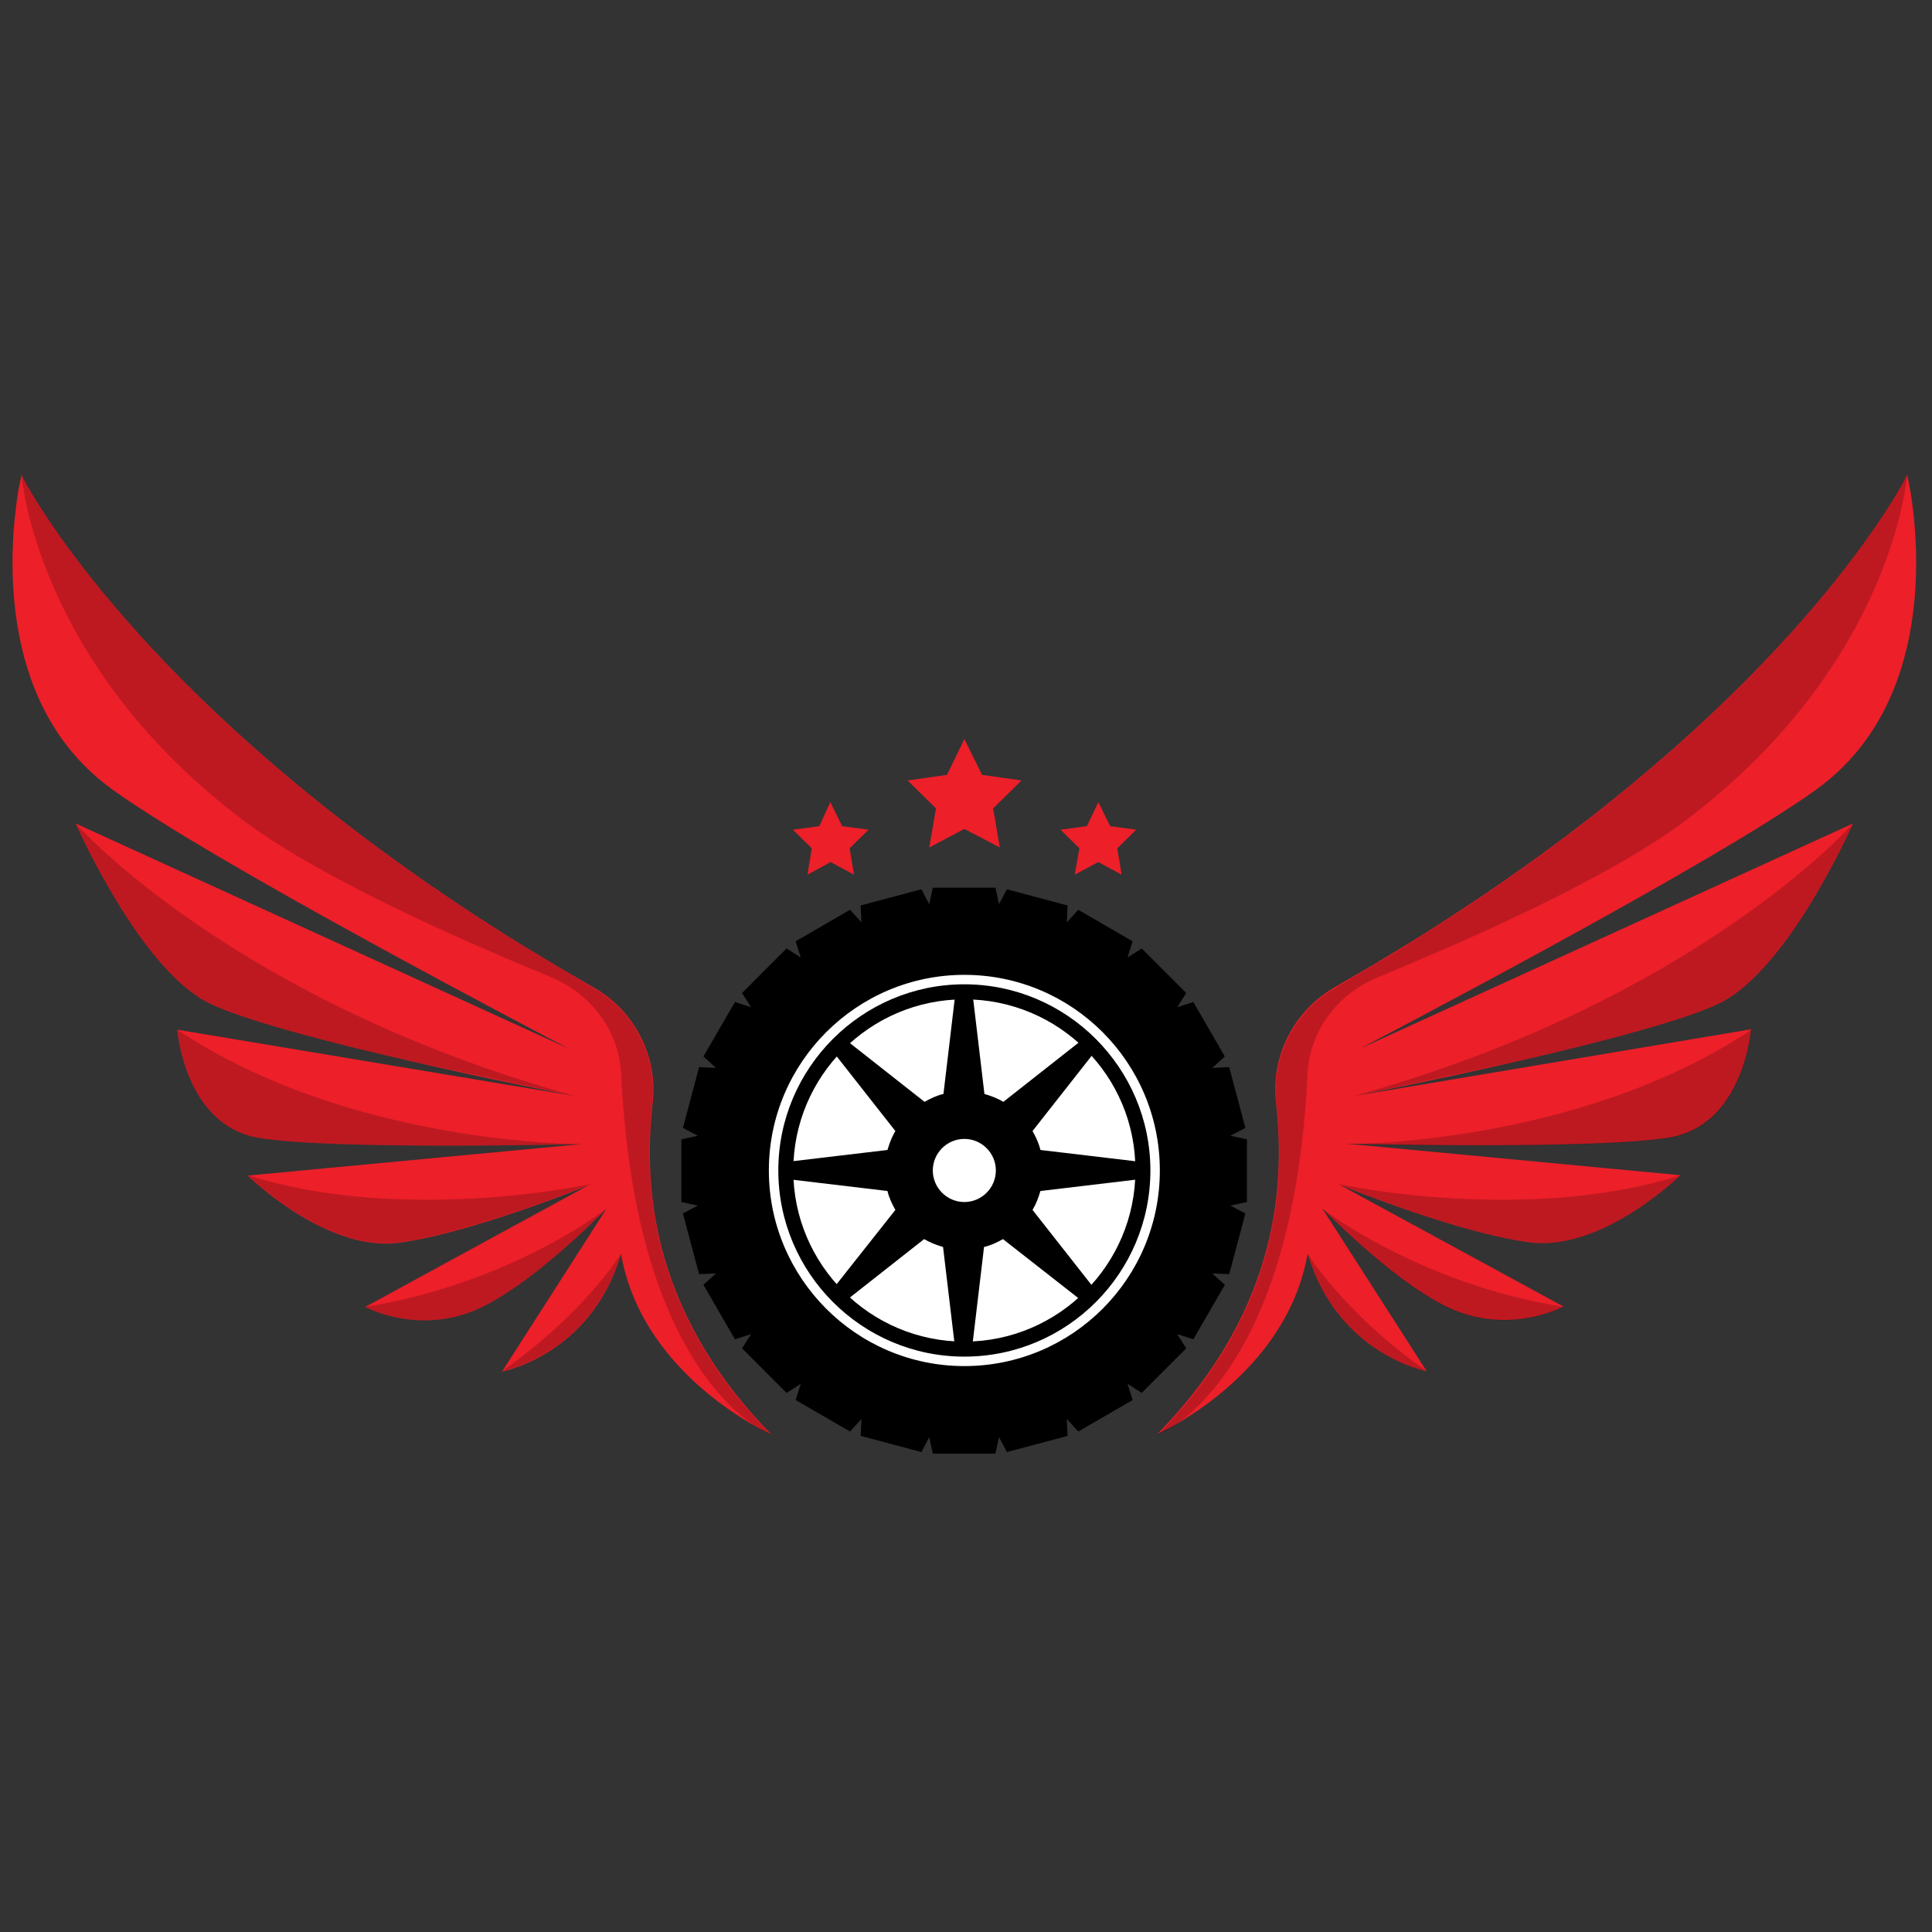
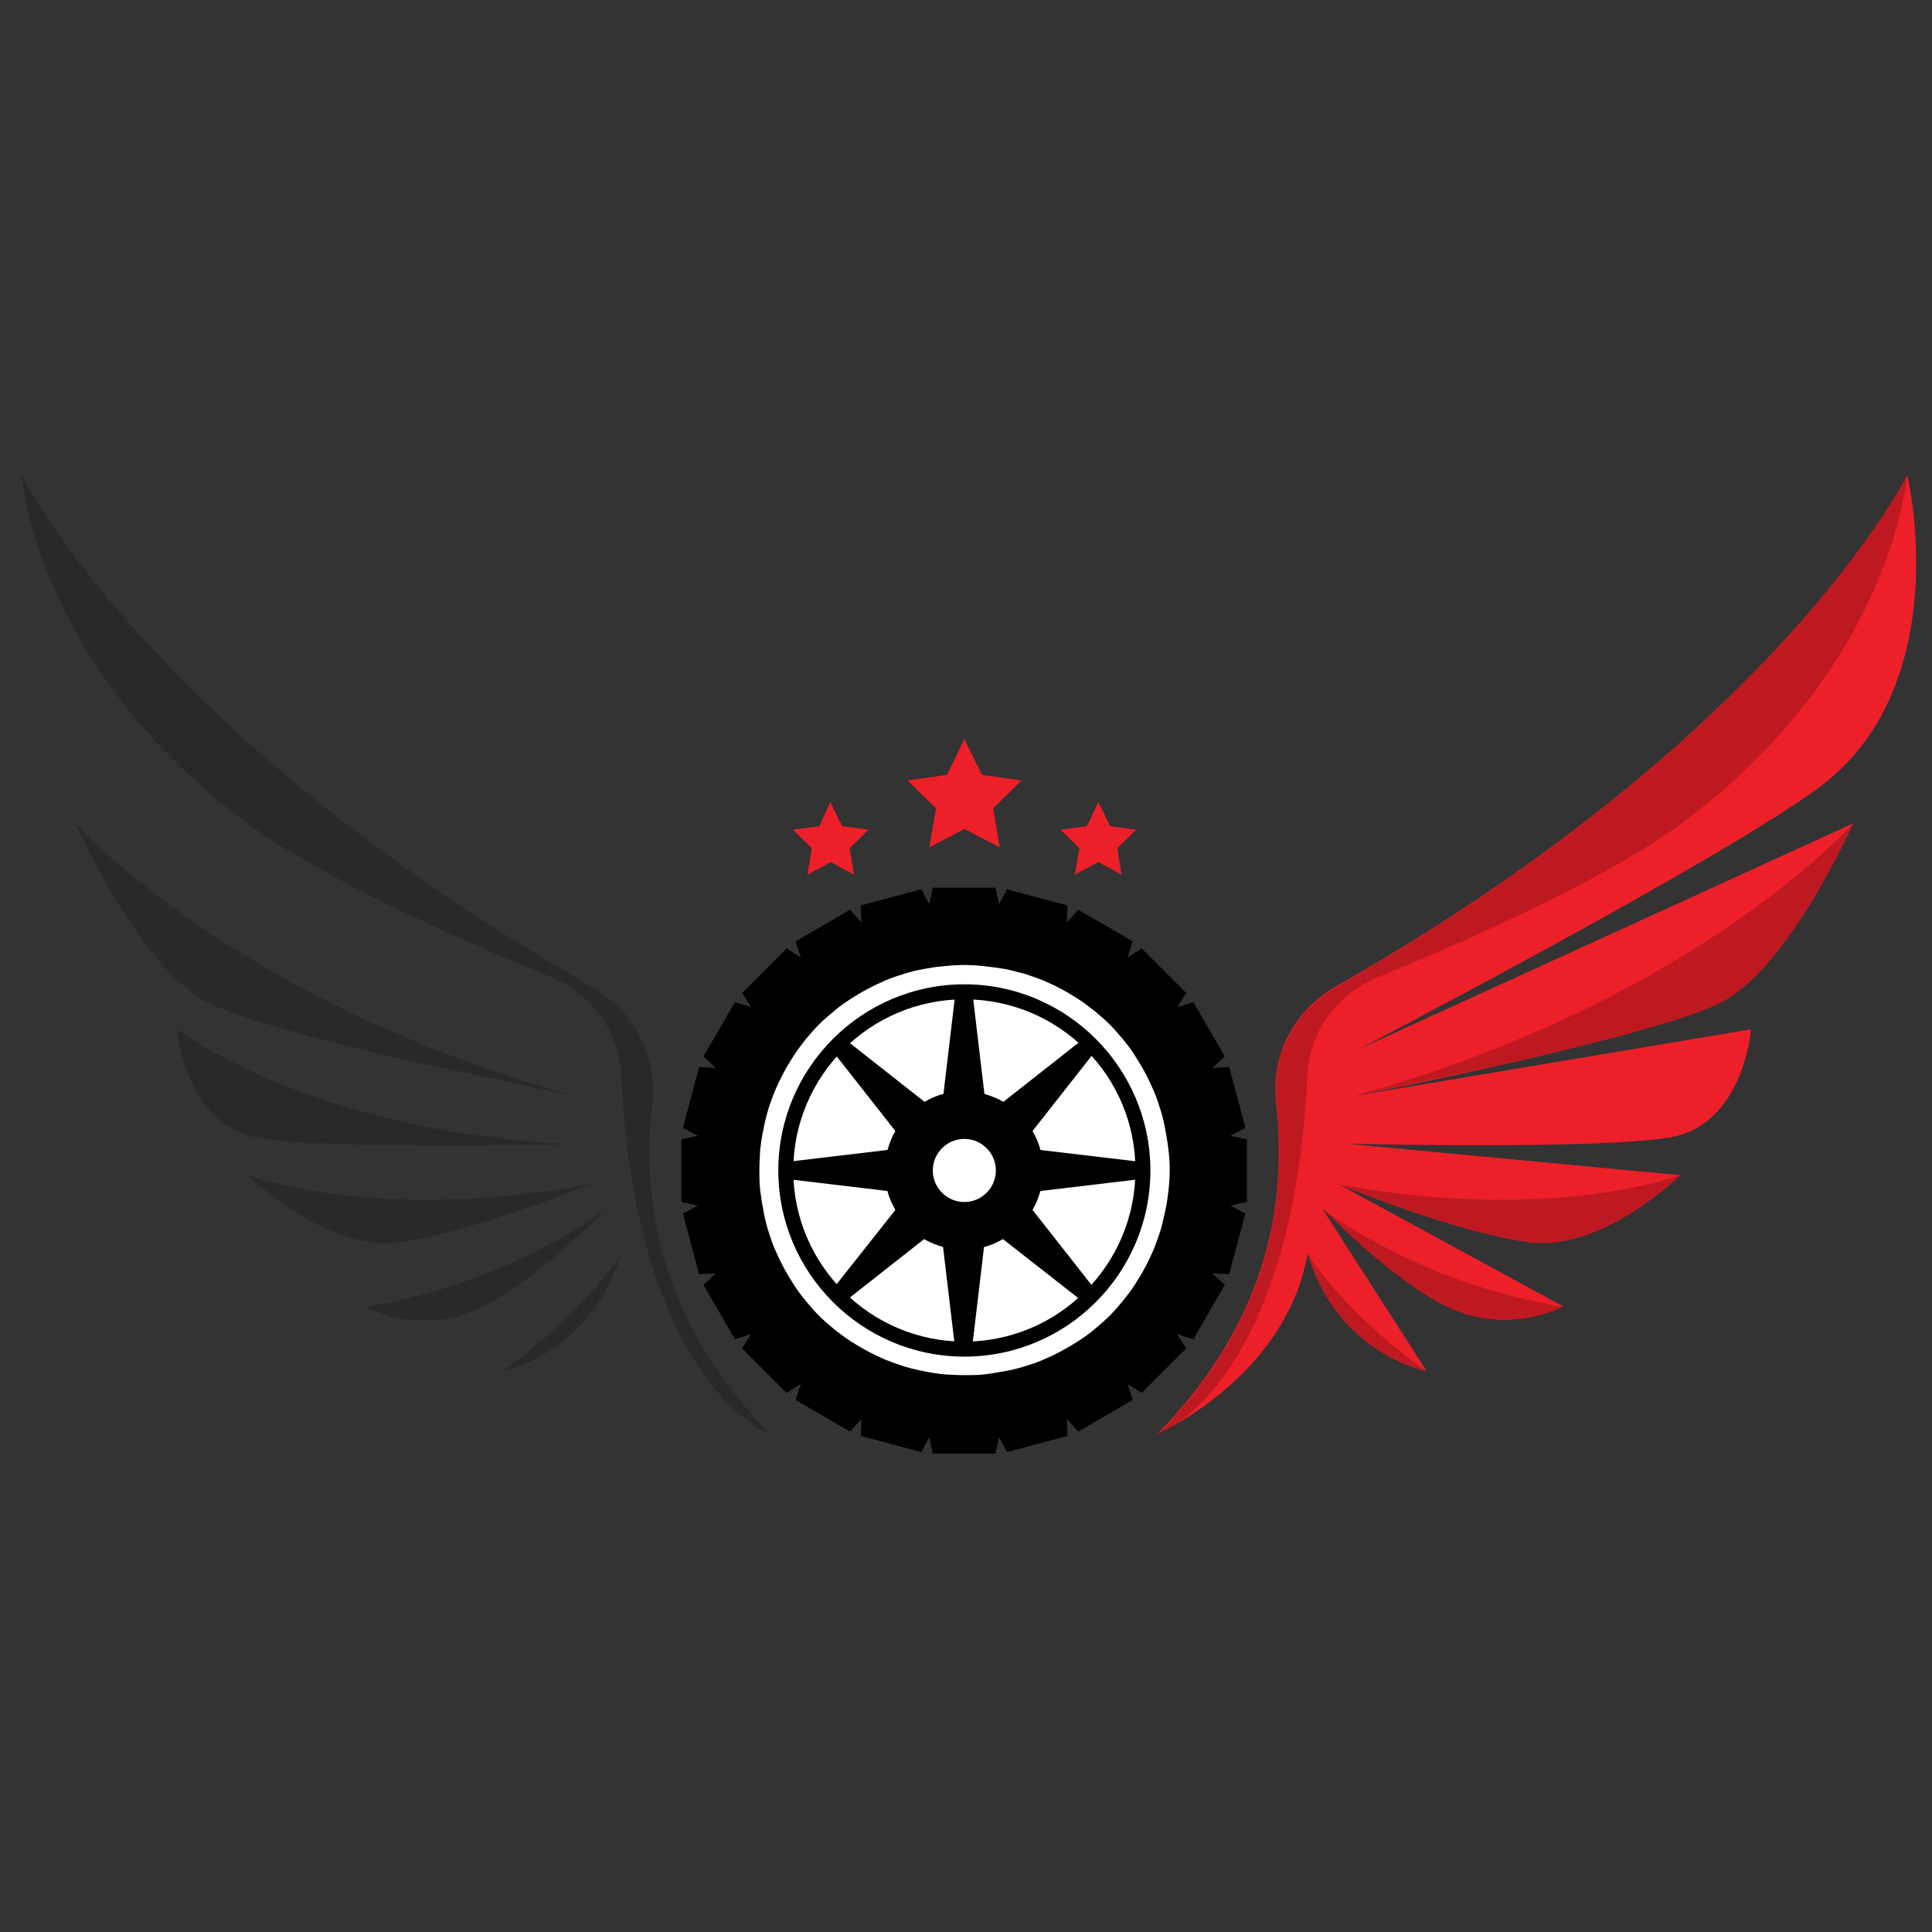
<svg xmlns="http://www.w3.org/2000/svg" width="250" zoomAndPan="magnify" viewBox="0 0 187.5 187.5" height="250" preserveAspectRatio="xMidYMid meet" version="1.0">
  <rect x="0" y="0" width="187.5" height="187.5" fill="#333333" stroke="none" />
  <defs>
    <clipPath id="cdc0fcabba">
      <path d="M 66 86 L 122 86 L 122 141.074 L 66 141.074 Z M 66 86 " clip-rule="nonzero" />
    </clipPath>
    <clipPath id="42a436c51d">
      <path d="M 112 46.078 L 186 46.078 L 186 140 L 112 140 Z M 112 46.078 " clip-rule="nonzero" />
    </clipPath>
    <clipPath id="02194410bf">
      <path d="M 112 46.078 L 186 46.078 L 186 140 L 112 140 Z M 112 46.078 " clip-rule="nonzero" />
    </clipPath>
    <clipPath id="709b5d3af5">
      <path d="M 1 46.078 L 75 46.078 L 75 140 L 1 140 Z M 1 46.078 " clip-rule="nonzero" />
    </clipPath>
    <clipPath id="37836ac1e9">
      <path d="M 2 46.078 L 75 46.078 L 75 140 L 2 140 Z M 2 46.078 " clip-rule="nonzero" />
    </clipPath>
  </defs>
  <path fill="#000000" d="M 119.445 113.555 C 119.445 114.398 119.41 115.238 119.332 116.082 C 119.254 116.922 119.141 117.766 118.949 118.609 C 118.797 119.449 118.566 120.254 118.336 121.059 C 118.109 121.859 117.801 122.664 117.496 123.43 C 117.191 124.195 116.809 124.961 116.426 125.727 C 116.043 126.453 115.582 127.18 115.125 127.91 C 114.664 128.598 114.168 129.285 113.594 129.938 C 113.059 130.586 112.484 131.199 111.871 131.812 C 111.262 132.426 110.648 132.961 110 133.496 C 109.348 134.031 108.66 134.531 107.973 134.988 C 107.281 135.449 106.555 135.906 105.789 136.289 C 105.027 136.672 104.262 137.055 103.496 137.363 C 102.73 137.668 101.926 137.973 101.125 138.203 C 100.32 138.434 99.48 138.664 98.676 138.816 C 97.836 138.969 96.992 139.121 96.152 139.199 C 95.309 139.277 94.469 139.312 93.629 139.312 C 92.785 139.312 91.945 139.277 91.102 139.199 C 90.262 139.121 89.418 139.008 88.578 138.816 C 87.738 138.664 86.934 138.434 86.129 138.203 C 85.328 137.973 84.523 137.668 83.758 137.363 C 82.992 137.055 82.227 136.672 81.465 136.289 C 80.738 135.906 80.012 135.449 79.281 134.988 C 78.594 134.531 77.906 134.031 77.254 133.496 C 76.605 132.961 75.992 132.387 75.383 131.812 C 74.77 131.199 74.195 130.586 73.66 129.938 C 73.125 129.285 72.629 128.598 72.129 127.91 C 71.672 127.219 71.211 126.492 70.828 125.727 C 70.445 125 70.066 124.234 69.758 123.43 C 69.453 122.664 69.148 121.859 68.918 121.059 C 68.688 120.254 68.457 119.41 68.305 118.609 C 68.152 117.766 68 116.922 67.922 116.082 C 67.848 115.238 67.809 114.398 67.809 113.555 C 67.809 112.715 67.848 111.871 67.922 111.031 C 68 110.188 68.113 109.344 68.305 108.504 C 68.457 107.66 68.688 106.859 68.918 106.055 C 69.148 105.25 69.453 104.445 69.758 103.68 C 70.066 102.914 70.445 102.148 70.828 101.383 C 71.211 100.656 71.672 99.93 72.129 99.203 C 72.59 98.516 73.086 97.824 73.66 97.176 C 74.195 96.523 74.77 95.91 75.383 95.297 C 75.992 94.688 76.605 94.152 77.254 93.613 C 77.906 93.078 78.594 92.582 79.281 92.121 C 79.973 91.664 80.699 91.203 81.465 90.82 C 82.227 90.438 82.992 90.055 83.758 89.75 C 84.523 89.441 85.328 89.137 86.129 88.906 C 86.934 88.676 87.773 88.449 88.578 88.293 C 89.418 88.141 90.262 87.988 91.102 87.91 C 91.945 87.836 92.785 87.797 93.629 87.797 C 94.469 87.797 95.309 87.836 96.152 87.91 C 96.992 87.988 97.836 88.102 98.676 88.293 C 99.52 88.449 100.32 88.676 101.125 88.906 C 101.926 89.137 102.73 89.441 103.496 89.75 C 104.262 90.055 105.027 90.438 105.789 90.82 C 106.555 91.203 107.246 91.664 107.973 92.121 C 108.66 92.582 109.348 93.078 110 93.613 C 110.648 94.152 111.262 94.723 111.871 95.297 C 112.484 95.91 113.059 96.523 113.594 97.176 C 114.129 97.824 114.625 98.516 115.125 99.203 C 115.582 99.891 116.043 100.617 116.426 101.383 C 116.809 102.148 117.191 102.879 117.496 103.68 C 117.801 104.445 118.109 105.25 118.336 106.055 C 118.566 106.859 118.797 107.699 118.949 108.504 C 119.102 109.344 119.254 110.188 119.332 111.031 C 119.371 111.871 119.445 112.715 119.445 113.555 Z M 119.445 113.555 " fill-opacity="1" fill-rule="nonzero" />
  <path fill="#ffffff" d="M 113.52 113.555 C 113.52 114.207 113.48 114.855 113.402 115.508 C 113.328 116.156 113.25 116.809 113.098 117.461 C 112.945 118.109 112.828 118.723 112.637 119.375 C 112.445 119.984 112.219 120.598 111.988 121.211 C 111.719 121.824 111.453 122.398 111.145 122.973 C 110.84 123.547 110.496 124.121 110.152 124.656 C 109.809 125.191 109.387 125.727 109.004 126.223 C 108.582 126.723 108.164 127.219 107.703 127.68 C 107.246 128.137 106.746 128.559 106.25 128.98 C 105.754 129.402 105.219 129.785 104.684 130.129 C 104.145 130.473 103.574 130.816 103 131.125 C 102.426 131.43 101.852 131.699 101.238 131.965 C 100.629 132.234 100.016 132.426 99.402 132.617 C 98.789 132.809 98.141 132.961 97.492 133.074 C 96.84 133.191 96.191 133.305 95.539 133.383 C 94.891 133.457 94.238 133.457 93.59 133.457 C 92.938 133.457 92.289 133.418 91.637 133.383 C 90.988 133.305 90.336 133.227 89.688 133.074 C 89.035 132.961 88.426 132.809 87.773 132.617 C 87.164 132.426 86.551 132.195 85.938 131.965 C 85.328 131.699 84.754 131.43 84.18 131.125 C 83.605 130.816 83.031 130.473 82.496 130.129 C 81.961 129.785 81.426 129.363 80.93 128.98 C 80.43 128.559 79.934 128.137 79.473 127.68 C 79.016 127.219 78.594 126.723 78.172 126.223 C 77.754 125.727 77.371 125.191 77.027 124.656 C 76.684 124.121 76.336 123.547 76.031 122.973 C 75.727 122.398 75.457 121.824 75.191 121.211 C 74.922 120.598 74.73 119.984 74.539 119.375 C 74.348 118.762 74.195 118.109 74.082 117.461 C 73.965 116.809 73.852 116.156 73.773 115.508 C 73.699 114.855 73.699 114.207 73.699 113.555 C 73.699 112.906 73.738 112.254 73.773 111.605 C 73.852 110.953 73.93 110.301 74.082 109.652 C 74.195 109 74.348 108.387 74.539 107.738 C 74.73 107.086 74.961 106.512 75.191 105.902 C 75.457 105.289 75.727 104.715 76.031 104.141 C 76.336 103.566 76.684 102.992 77.027 102.457 C 77.371 101.922 77.793 101.383 78.172 100.887 C 78.594 100.391 79.016 99.891 79.473 99.434 C 79.934 98.973 80.43 98.551 80.93 98.133 C 81.426 97.711 81.961 97.328 82.496 96.984 C 83.031 96.637 83.605 96.293 84.18 95.988 C 84.754 95.68 85.328 95.414 85.938 95.145 C 86.551 94.879 87.164 94.688 87.773 94.496 C 88.387 94.305 89.035 94.152 89.688 94.035 C 90.336 93.922 90.988 93.805 91.637 93.77 C 92.289 93.691 92.938 93.652 93.59 93.652 C 94.238 93.652 94.891 93.691 95.539 93.77 C 96.191 93.844 96.84 93.922 97.492 94.035 C 98.141 94.152 98.754 94.344 99.402 94.496 C 100.016 94.688 100.629 94.914 101.238 95.145 C 101.852 95.414 102.426 95.68 103 95.988 C 103.574 96.293 104.145 96.637 104.684 96.984 C 105.219 97.328 105.754 97.75 106.25 98.133 C 106.746 98.551 107.246 98.973 107.703 99.434 C 108.164 99.891 108.582 100.391 109.004 100.887 C 109.426 101.383 109.809 101.922 110.152 102.457 C 110.496 102.992 110.84 103.566 111.145 104.141 C 111.453 104.715 111.719 105.289 111.988 105.902 C 112.254 106.512 112.445 107.125 112.637 107.738 C 112.828 108.352 112.98 109 113.098 109.652 C 113.211 110.301 113.328 110.953 113.402 111.605 C 113.48 112.254 113.52 112.906 113.52 113.555 Z M 113.52 113.555 " fill-opacity="1" fill-rule="nonzero" />
  <path fill="#ffffff" d="M 110.918 113.555 C 110.918 114.129 110.879 114.703 110.84 115.238 C 110.801 115.812 110.688 116.348 110.574 116.922 C 110.457 117.496 110.305 118.035 110.152 118.57 C 110 119.105 109.809 119.641 109.578 120.176 C 109.348 120.711 109.117 121.211 108.852 121.707 C 108.582 122.207 108.277 122.703 107.973 123.164 C 107.664 123.621 107.32 124.082 106.938 124.539 C 106.594 124.961 106.211 125.383 105.789 125.805 C 105.371 126.188 104.949 126.57 104.527 126.953 C 104.07 127.297 103.648 127.641 103.152 127.984 C 102.691 128.293 102.195 128.598 101.699 128.863 C 101.199 129.133 100.664 129.363 100.168 129.594 C 99.633 129.82 99.098 130.012 98.562 130.168 C 98.027 130.32 97.453 130.473 96.918 130.586 C 96.344 130.703 95.809 130.777 95.234 130.855 C 94.66 130.895 94.086 130.934 93.551 130.934 C 93.016 130.934 92.402 130.895 91.867 130.855 C 91.293 130.816 90.758 130.703 90.184 130.586 C 89.609 130.473 89.074 130.32 88.539 130.168 C 88.004 130.012 87.469 129.82 86.934 129.594 C 86.398 129.363 85.902 129.133 85.402 128.863 C 84.906 128.598 84.41 128.293 83.949 127.984 C 83.492 127.68 83.031 127.336 82.574 126.953 C 82.152 126.605 81.73 126.223 81.309 125.805 C 80.93 125.422 80.547 125 80.164 124.539 C 79.82 124.082 79.473 123.66 79.129 123.164 C 78.824 122.703 78.52 122.207 78.25 121.707 C 77.984 121.211 77.754 120.711 77.523 120.176 C 77.293 119.641 77.102 119.105 76.949 118.57 C 76.797 118.035 76.645 117.461 76.527 116.922 C 76.414 116.348 76.336 115.812 76.262 115.238 C 76.223 114.664 76.184 114.09 76.184 113.555 C 76.184 113.02 76.223 112.406 76.262 111.871 C 76.301 111.297 76.414 110.762 76.527 110.188 C 76.645 109.613 76.797 109.078 76.949 108.543 C 77.102 108.004 77.293 107.469 77.523 106.934 C 77.754 106.398 77.984 105.902 78.25 105.402 C 78.52 104.906 78.824 104.406 79.129 103.949 C 79.438 103.488 79.781 103.031 80.164 102.57 C 80.508 102.148 80.891 101.73 81.309 101.309 C 81.73 100.887 82.152 100.543 82.574 100.16 C 83.031 99.816 83.453 99.469 83.949 99.164 C 84.41 98.859 84.906 98.551 85.402 98.285 C 85.902 98.016 86.438 97.785 86.934 97.559 C 87.469 97.328 88.004 97.137 88.539 96.984 C 89.074 96.828 89.648 96.676 90.184 96.562 C 90.758 96.445 91.293 96.371 91.867 96.293 C 92.441 96.254 93.016 96.219 93.551 96.219 C 94.086 96.219 94.699 96.254 95.234 96.293 C 95.809 96.332 96.344 96.445 96.918 96.562 C 97.492 96.676 98.027 96.828 98.562 96.984 C 99.098 97.137 99.633 97.328 100.168 97.559 C 100.703 97.785 101.199 98.016 101.699 98.285 C 102.195 98.551 102.691 98.859 103.152 99.164 C 103.609 99.469 104.07 99.816 104.527 100.16 C 104.949 100.504 105.371 100.887 105.789 101.309 C 106.172 101.691 106.555 102.113 106.938 102.57 C 107.281 102.992 107.629 103.449 107.973 103.949 C 108.277 104.406 108.582 104.906 108.852 105.402 C 109.117 105.902 109.348 106.438 109.578 106.934 C 109.809 107.469 110 108.004 110.152 108.543 C 110.305 109.078 110.457 109.652 110.574 110.188 C 110.688 110.762 110.762 111.297 110.84 111.871 C 110.879 112.445 110.918 113.02 110.918 113.555 Z M 110.918 113.555 " fill-opacity="1" fill-rule="nonzero" />
  <path fill="#000000" d="M 93.59 131.66 C 83.645 131.66 75.535 123.547 75.535 113.594 C 75.535 103.641 83.645 95.527 93.59 95.527 C 103.535 95.527 111.645 103.641 111.645 113.594 C 111.645 123.547 103.574 131.66 93.59 131.66 Z M 93.59 96.984 C 84.41 96.984 76.988 104.445 76.988 113.594 C 76.988 122.742 84.445 130.203 93.59 130.203 C 102.73 130.203 110.191 122.742 110.191 113.594 C 110.227 104.406 102.77 96.984 93.59 96.984 Z M 93.59 96.984 " fill-opacity="1" fill-rule="nonzero" />
-   <path fill="#ffffff" d="M 97.375 113.555 C 97.375 113.824 97.336 114.055 97.301 114.281 C 97.262 114.512 97.184 114.781 97.07 115.012 C 96.992 115.238 96.84 115.469 96.727 115.66 C 96.574 115.852 96.418 116.043 96.266 116.234 C 96.074 116.426 95.883 116.578 95.691 116.695 C 95.5 116.848 95.273 116.961 95.043 117.039 C 94.812 117.113 94.582 117.191 94.316 117.27 C 94.086 117.305 93.82 117.344 93.59 117.344 C 93.359 117.344 93.09 117.305 92.863 117.27 C 92.633 117.23 92.363 117.152 92.137 117.039 C 91.906 116.961 91.676 116.809 91.484 116.695 C 91.293 116.539 91.102 116.387 90.91 116.234 C 90.719 116.043 90.566 115.852 90.453 115.66 C 90.301 115.469 90.184 115.238 90.109 115.012 C 90.031 114.781 89.953 114.551 89.879 114.281 C 89.84 114.055 89.801 113.785 89.801 113.555 C 89.801 113.289 89.84 113.059 89.879 112.828 C 89.918 112.598 89.992 112.332 90.109 112.102 C 90.184 111.871 90.336 111.641 90.453 111.449 C 90.605 111.258 90.758 111.066 90.91 110.875 C 91.102 110.684 91.293 110.531 91.484 110.418 C 91.676 110.266 91.906 110.148 92.137 110.074 C 92.363 109.996 92.594 109.918 92.863 109.844 C 93.09 109.805 93.359 109.766 93.59 109.766 C 93.82 109.766 94.086 109.805 94.316 109.844 C 94.547 109.883 94.812 109.957 95.043 110.074 C 95.273 110.148 95.5 110.301 95.691 110.418 C 95.883 110.57 96.074 110.723 96.266 110.875 C 96.457 111.066 96.609 111.258 96.727 111.449 C 96.879 111.641 96.992 111.871 97.07 112.102 C 97.145 112.332 97.223 112.559 97.301 112.828 C 97.336 113.098 97.375 113.324 97.375 113.555 Z M 97.375 113.555 " fill-opacity="1" fill-rule="nonzero" />
+   <path fill="#ffffff" d="M 97.375 113.555 C 97.375 113.824 97.336 114.055 97.301 114.281 C 96.992 115.238 96.84 115.469 96.727 115.66 C 96.574 115.852 96.418 116.043 96.266 116.234 C 96.074 116.426 95.883 116.578 95.691 116.695 C 95.5 116.848 95.273 116.961 95.043 117.039 C 94.812 117.113 94.582 117.191 94.316 117.27 C 94.086 117.305 93.82 117.344 93.59 117.344 C 93.359 117.344 93.09 117.305 92.863 117.27 C 92.633 117.23 92.363 117.152 92.137 117.039 C 91.906 116.961 91.676 116.809 91.484 116.695 C 91.293 116.539 91.102 116.387 90.91 116.234 C 90.719 116.043 90.566 115.852 90.453 115.66 C 90.301 115.469 90.184 115.238 90.109 115.012 C 90.031 114.781 89.953 114.551 89.879 114.281 C 89.84 114.055 89.801 113.785 89.801 113.555 C 89.801 113.289 89.84 113.059 89.879 112.828 C 89.918 112.598 89.992 112.332 90.109 112.102 C 90.184 111.871 90.336 111.641 90.453 111.449 C 90.605 111.258 90.758 111.066 90.91 110.875 C 91.102 110.684 91.293 110.531 91.484 110.418 C 91.676 110.266 91.906 110.148 92.137 110.074 C 92.363 109.996 92.594 109.918 92.863 109.844 C 93.09 109.805 93.359 109.766 93.59 109.766 C 93.82 109.766 94.086 109.805 94.316 109.844 C 94.547 109.883 94.812 109.957 95.043 110.074 C 95.273 110.148 95.5 110.301 95.691 110.418 C 95.883 110.57 96.074 110.723 96.266 110.875 C 96.457 111.066 96.609 111.258 96.727 111.449 C 96.879 111.641 96.992 111.871 97.07 112.102 C 97.145 112.332 97.223 112.559 97.301 112.828 C 97.336 113.098 97.375 113.324 97.375 113.555 Z M 97.375 113.555 " fill-opacity="1" fill-rule="nonzero" />
  <path fill="#000000" d="M 93.59 117.422 C 91.484 117.422 89.766 115.699 89.766 113.594 C 89.766 111.488 91.484 109.766 93.59 109.766 C 95.691 109.766 97.414 111.488 97.414 113.594 C 97.414 115.699 95.691 117.422 93.59 117.422 Z M 93.59 109.844 C 91.523 109.844 89.879 111.488 89.879 113.555 C 89.879 115.621 91.523 117.27 93.59 117.27 C 95.656 117.27 97.301 115.621 97.301 113.555 C 97.301 111.527 95.656 109.844 93.59 109.844 Z M 93.59 109.844 " fill-opacity="1" fill-rule="nonzero" />
-   <path fill="#000000" d="M 93.59 134.414 C 82.113 134.414 72.742 125.074 72.742 113.594 C 72.742 102.113 82.074 92.773 93.59 92.773 C 105.102 92.773 114.438 102.113 114.438 113.594 C 114.438 125.074 105.102 134.414 93.59 134.414 Z M 93.59 94.609 C 83.145 94.609 74.617 103.105 74.617 113.594 C 74.617 124.043 83.109 132.578 93.59 132.578 C 104.07 132.578 112.562 124.082 112.562 113.594 C 112.562 103.105 104.07 94.609 93.59 94.609 Z M 93.59 94.609 " fill-opacity="1" fill-rule="nonzero" />
  <path fill="#000000" d="M 110.953 114.398 L 110.953 112.789 L 100.973 111.605 C 100.816 110.953 100.551 110.379 100.207 109.766 L 106.402 101.883 L 105.254 100.734 L 97.375 106.934 C 96.801 106.59 96.191 106.359 95.539 106.168 L 94.355 96.18 L 92.746 96.18 L 91.562 106.168 C 90.91 106.32 90.336 106.59 89.727 106.934 L 81.848 100.734 L 80.699 101.883 L 86.895 109.766 C 86.551 110.34 86.32 110.953 86.129 111.605 L 76.145 112.789 L 76.145 114.398 L 86.129 115.586 C 86.281 116.234 86.551 116.809 86.895 117.422 L 80.66 125.305 L 81.809 126.453 L 89.688 120.254 C 90.262 120.598 90.875 120.828 91.523 121.02 L 92.711 131.008 L 94.316 131.008 L 95.5 121.02 C 96.152 120.867 96.727 120.598 97.336 120.254 L 105.254 126.453 L 106.402 125.305 L 100.207 117.422 C 100.551 116.848 100.781 116.234 100.973 115.586 Z M 93.59 116.656 C 91.906 116.656 90.527 115.277 90.527 113.594 C 90.527 111.91 91.906 110.531 93.59 110.531 C 95.273 110.531 96.648 111.91 96.648 113.594 C 96.648 115.277 95.273 116.656 93.59 116.656 Z M 93.59 116.656 " fill-opacity="1" fill-rule="nonzero" />
  <g clip-path="url(#cdc0fcabba)">
    <path fill="#000000" d="M 121.016 110.57 L 119.41 110.227 L 120.863 109.461 L 119.293 103.566 L 117.648 103.641 L 118.871 102.531 L 115.812 97.25 L 114.246 97.75 L 115.125 96.371 L 110.801 92.047 L 109.426 92.926 L 109.922 91.355 L 104.645 88.293 L 103.535 89.52 L 103.609 87.875 L 97.719 86.305 L 96.953 87.758 L 96.609 86.152 L 90.527 86.152 L 90.184 87.758 L 89.418 86.305 L 83.527 87.875 L 83.605 89.52 L 82.496 88.293 L 77.219 91.355 L 77.715 92.926 L 76.336 92.047 L 72.016 96.371 L 72.895 97.75 L 71.328 97.25 L 68.266 102.531 L 69.492 103.641 L 67.848 103.566 L 66.277 109.461 L 67.73 110.227 L 66.125 110.57 L 66.125 116.656 L 67.73 117 L 66.277 117.766 L 67.848 123.66 L 69.492 123.582 L 68.266 124.691 L 71.328 129.977 L 72.895 129.477 L 72.016 130.855 L 76.336 135.18 L 77.715 134.301 L 77.219 135.871 L 82.496 138.93 L 83.605 137.707 L 83.527 139.352 L 89.418 140.922 L 90.184 139.469 L 90.527 141.074 L 96.609 141.074 L 96.953 139.469 L 97.719 140.922 L 103.609 139.352 L 103.535 137.707 L 104.645 138.93 L 109.922 135.871 L 109.426 134.301 L 110.801 135.18 L 115.125 130.855 L 114.246 129.477 L 115.812 129.977 L 118.871 124.691 L 117.648 123.582 L 119.293 123.66 L 120.863 117.766 L 119.41 117 L 121.016 116.656 Z M 113.02 128.484 L 108.508 133 L 102.961 136.176 L 96.801 137.82 L 90.414 137.82 L 84.254 136.176 L 78.711 133 L 74.195 128.484 L 71.02 122.973 L 69.336 116.809 L 69.336 110.457 L 71.02 104.293 L 74.195 98.781 L 78.711 94.266 L 84.254 91.09 L 90.414 89.441 L 96.801 89.441 L 102.961 91.09 L 108.508 94.266 L 113.02 98.781 L 116.195 104.293 L 117.84 110.457 L 117.84 116.809 L 116.195 122.973 Z M 113.02 128.484 " fill-opacity="1" fill-rule="nonzero" />
  </g>
  <g clip-path="url(#42a436c51d)">
    <path fill="#ed1f29" d="M 131.992 101.766 L 179.844 79.914 C 179.73 80.141 173.648 93.961 166.953 97.328 C 163.664 98.973 155.172 101.191 147.293 102.992 C 139.453 104.789 132.262 106.207 131.496 106.359 C 131.496 106.359 131.496 106.359 131.457 106.359 L 169.938 99.891 C 169.938 99.891 169.25 109.117 162.098 110.379 C 154.98 111.605 130.652 110.992 130.652 110.992 L 163.09 114.055 C 163.09 114.055 155.48 121.555 148.363 120.559 C 141.516 119.641 130.691 115.277 129.891 114.934 C 129.852 114.934 129.852 114.934 129.852 114.895 L 151.73 126.797 C 151.73 126.797 147.062 129.363 141.516 127.297 C 136.125 125.266 128.664 117.613 128.32 117.27 L 138.457 133.074 C 138.457 133.074 129.812 131.469 126.906 121.668 C 125.145 131.734 116.082 137.211 113.211 138.738 C 113.211 138.738 113.211 138.738 113.172 138.738 C 112.676 139.008 112.371 139.121 112.332 139.16 C 124.535 126.723 124.609 114.168 123.844 107.051 C 123.844 106.973 123.809 106.859 123.809 106.742 C 123.461 103.105 124.953 99.547 127.633 97.176 C 128.207 96.676 128.781 96.254 129.43 95.871 C 131.418 94.723 133.332 93.613 135.207 92.465 C 136.199 91.855 137.234 91.242 138.191 90.629 C 170.016 70.574 182.062 51.477 184.59 47.035 C 184.934 46.383 185.086 46.078 185.086 46.078 C 185.086 46.078 185.238 46.73 185.43 47.801 C 186.234 52.891 187.609 67.934 176.785 76.238 C 175.98 76.852 174.988 77.539 173.801 78.305 C 161.906 86.152 132.91 101.27 131.992 101.766 Z M 131.992 101.766 " fill-opacity="1" fill-rule="nonzero" />
  </g>
  <path fill="#000000" d="M 179.844 79.914 C 179.73 80.141 173.648 93.961 166.953 97.328 C 163.664 98.973 155.172 101.191 147.293 102.992 C 142.781 103.949 137.539 105.059 131.496 106.359 C 131.496 106.359 131.496 106.359 131.457 106.359 C 131.457 106.359 131.457 106.359 131.418 106.359 C 164.469 97.176 179.617 80.18 179.844 79.914 Z M 179.844 79.914 " fill-opacity="0.2" fill-rule="nonzero" />
-   <path fill="#000000" d="M 169.977 99.93 C 169.977 99.93 169.289 109.152 162.133 110.418 C 155.02 111.641 130.691 111.031 130.691 111.031 C 130.691 111.031 153.105 111.184 169.977 99.93 Z M 169.977 99.93 " fill-opacity="0.2" fill-rule="nonzero" />
  <path fill="#000000" d="M 163.129 114.055 C 163.129 114.055 155.516 121.555 148.402 120.559 C 141.555 119.641 130.73 115.277 129.926 114.934 C 129.891 114.934 129.891 114.934 129.891 114.895 C 130.195 115.012 148.172 118.801 163.129 114.055 Z M 163.129 114.055 " fill-opacity="0.2" fill-rule="nonzero" />
  <g clip-path="url(#02194410bf)">
    <path fill="#000000" d="M 135.246 92.504 C 134.785 92.773 134.363 93.039 133.906 93.309 C 133.867 93.348 133.828 93.387 133.754 93.387 C 132.871 93.922 131.953 94.457 131.074 94.992 C 131 95.031 130.922 95.07 130.844 95.145 C 130.387 95.414 129.926 95.645 129.469 95.949 C 128.816 96.332 128.246 96.754 127.672 97.25 C 124.992 99.625 123.5 103.184 123.844 106.82 C 123.844 106.895 123.883 107.012 123.883 107.125 C 124.648 114.246 124.57 126.797 112.371 139.238 C 112.41 139.199 112.715 139.086 113.211 138.816 C 113.211 138.816 113.211 138.816 113.25 138.816 C 116.195 137.094 125.758 129.668 126.906 103.949 C 126.98 102.879 127.25 101.805 127.672 100.773 C 128.781 98.094 131 95.949 133.715 94.84 C 143.316 90.898 156.664 84.926 163.816 79.453 C 183.824 64.219 185.086 46.078 185.086 46.078 C 185.086 46.078 173.953 68.93 135.246 92.504 Z M 135.246 92.504 " fill-opacity="0.2" fill-rule="nonzero" />
  </g>
  <path fill="#000000" d="M 151.73 126.836 C 151.73 126.836 147.062 129.402 141.516 127.336 C 136.125 125.305 128.664 117.652 128.32 117.305 C 128.59 117.496 137.77 124.578 151.73 126.836 Z M 151.73 126.836 " fill-opacity="0.2" fill-rule="nonzero" />
  <path fill="#000000" d="M 138.457 133.074 C 138.457 133.074 129.812 131.469 126.906 121.668 C 126.906 121.668 130.348 127.371 138.457 133.074 Z M 138.457 133.074 " fill-opacity="0.2" fill-rule="nonzero" />
  <g clip-path="url(#709b5d3af5)">
-     <path fill="#ed1f29" d="M 55.184 101.766 L 7.332 79.914 C 7.449 80.141 13.531 93.961 20.223 97.328 C 23.512 98.973 32.004 101.191 39.883 102.992 C 47.727 104.789 54.918 106.207 55.684 106.359 C 55.684 106.359 55.684 106.359 55.719 106.359 L 17.203 99.93 C 17.203 99.93 17.891 109.152 25.043 110.418 C 32.156 111.641 56.484 111.031 56.484 111.031 L 24.047 114.09 C 24.047 114.09 31.66 121.594 38.773 120.598 C 45.621 119.68 56.445 115.316 57.25 114.973 C 57.289 114.973 57.289 114.973 57.289 114.934 L 35.449 126.836 C 35.449 126.836 40.113 129.402 45.66 127.336 C 51.055 125.305 58.512 117.652 58.855 117.305 L 48.719 133.113 C 48.719 133.113 57.363 131.508 60.273 121.707 C 62.031 131.773 71.098 137.246 73.965 138.777 C 73.965 138.777 73.965 138.777 74.004 138.777 C 74.5 139.047 74.809 139.16 74.848 139.199 C 62.645 126.762 62.566 114.207 63.332 107.086 C 63.332 107.012 63.371 106.895 63.371 106.781 C 63.715 103.145 62.223 99.586 59.547 97.211 C 58.973 96.715 58.398 96.293 57.746 95.91 C 55.758 94.762 53.848 93.652 51.973 92.504 C 50.977 91.891 49.945 91.281 48.988 90.668 C 17.164 70.574 5.113 51.477 2.59 47.035 C 2.246 46.422 2.094 46.078 2.094 46.078 C 2.094 46.078 1.941 46.73 1.75 47.801 C 0.945 52.891 -0.434 67.973 10.395 76.238 C 11.195 76.852 12.191 77.539 13.375 78.305 C 25.273 86.152 54.266 101.27 55.184 101.766 Z M 55.184 101.766 " fill-opacity="1" fill-rule="nonzero" />
-   </g>
+     </g>
  <path fill="#000000" d="M 7.332 79.914 C 7.449 80.141 13.531 93.961 20.223 97.328 C 23.512 98.973 32.004 101.191 39.883 102.992 C 44.398 103.949 49.637 105.059 55.684 106.359 C 55.684 106.359 55.684 106.359 55.719 106.359 C 55.719 106.359 55.719 106.359 55.758 106.359 C 22.711 97.176 7.562 80.18 7.332 79.914 Z M 7.332 79.914 " fill-opacity="0.2" fill-rule="nonzero" />
  <path fill="#000000" d="M 17.203 99.93 C 17.203 99.93 17.891 109.152 25.043 110.418 C 32.156 111.641 56.484 111.031 56.484 111.031 C 56.484 111.031 34.031 111.184 17.203 99.93 Z M 17.203 99.93 " fill-opacity="0.2" fill-rule="nonzero" />
  <path fill="#000000" d="M 24.047 114.055 C 24.047 114.055 31.66 121.555 38.773 120.559 C 45.621 119.641 56.445 115.277 57.25 114.934 C 57.289 114.934 57.289 114.934 57.289 114.895 C 56.984 115.012 39.004 118.801 24.047 114.055 Z M 24.047 114.055 " fill-opacity="0.2" fill-rule="nonzero" />
  <g clip-path="url(#37836ac1e9)">
    <path fill="#000000" d="M 51.934 92.504 C 52.391 92.773 52.812 93.039 53.273 93.309 C 53.312 93.348 53.348 93.387 53.426 93.387 C 54.305 93.922 55.223 94.457 56.102 94.992 C 56.18 95.031 56.258 95.07 56.332 95.145 C 56.793 95.414 57.25 95.645 57.711 95.949 C 58.359 96.332 58.934 96.754 59.508 97.25 C 62.184 99.625 63.676 103.184 63.332 106.82 C 63.332 106.895 63.293 107.012 63.293 107.125 C 62.527 114.246 62.605 126.797 74.809 139.238 C 74.77 139.199 74.465 139.086 73.965 138.816 C 73.965 138.816 73.965 138.816 73.93 138.816 C 70.984 137.094 61.418 129.668 60.273 103.949 C 60.195 102.879 59.93 101.805 59.508 100.773 C 58.398 98.094 56.18 95.949 53.5 94.84 C 43.902 90.898 30.551 84.926 23.398 79.453 C 3.355 64.219 2.094 46.078 2.094 46.078 C 2.094 46.078 13.223 68.93 51.934 92.504 Z M 51.934 92.504 " fill-opacity="0.2" fill-rule="nonzero" />
  </g>
  <path fill="#000000" d="M 35.449 126.836 C 35.449 126.836 40.113 129.402 45.66 127.336 C 51.055 125.305 58.512 117.652 58.855 117.305 C 58.629 117.496 49.41 124.578 35.449 126.836 Z M 35.449 126.836 " fill-opacity="0.2" fill-rule="nonzero" />
  <path fill="#000000" d="M 48.719 133.074 C 48.719 133.074 57.363 131.469 60.273 121.668 C 60.273 121.668 56.828 127.371 48.719 133.074 Z M 48.719 133.074 " fill-opacity="0.2" fill-rule="nonzero" />
  <path fill="#ed1f29" d="M 93.59 71.723 L 95.309 75.203 L 99.137 75.742 L 96.383 78.457 L 97.031 82.246 L 93.59 80.449 L 90.184 82.246 L 90.836 78.457 L 88.082 75.742 L 91.906 75.203 Z M 93.59 71.723 " fill-opacity="1" fill-rule="nonzero" />
  <path fill="#ed1f29" d="M 106.594 77.844 L 107.742 80.18 L 110.266 80.523 L 108.43 82.324 L 108.852 84.887 L 106.594 83.664 L 104.301 84.887 L 104.758 82.324 L 102.922 80.523 L 105.484 80.18 Z M 106.594 77.844 " fill-opacity="1" fill-rule="nonzero" />
  <path fill="#ed1f29" d="M 80.582 77.844 L 81.73 80.18 L 84.293 80.523 L 82.457 82.324 L 82.879 84.887 L 80.621 83.664 L 78.363 84.887 L 78.785 82.324 L 76.949 80.523 L 79.512 80.18 Z M 80.582 77.844 " fill-opacity="1" fill-rule="nonzero" />
</svg>